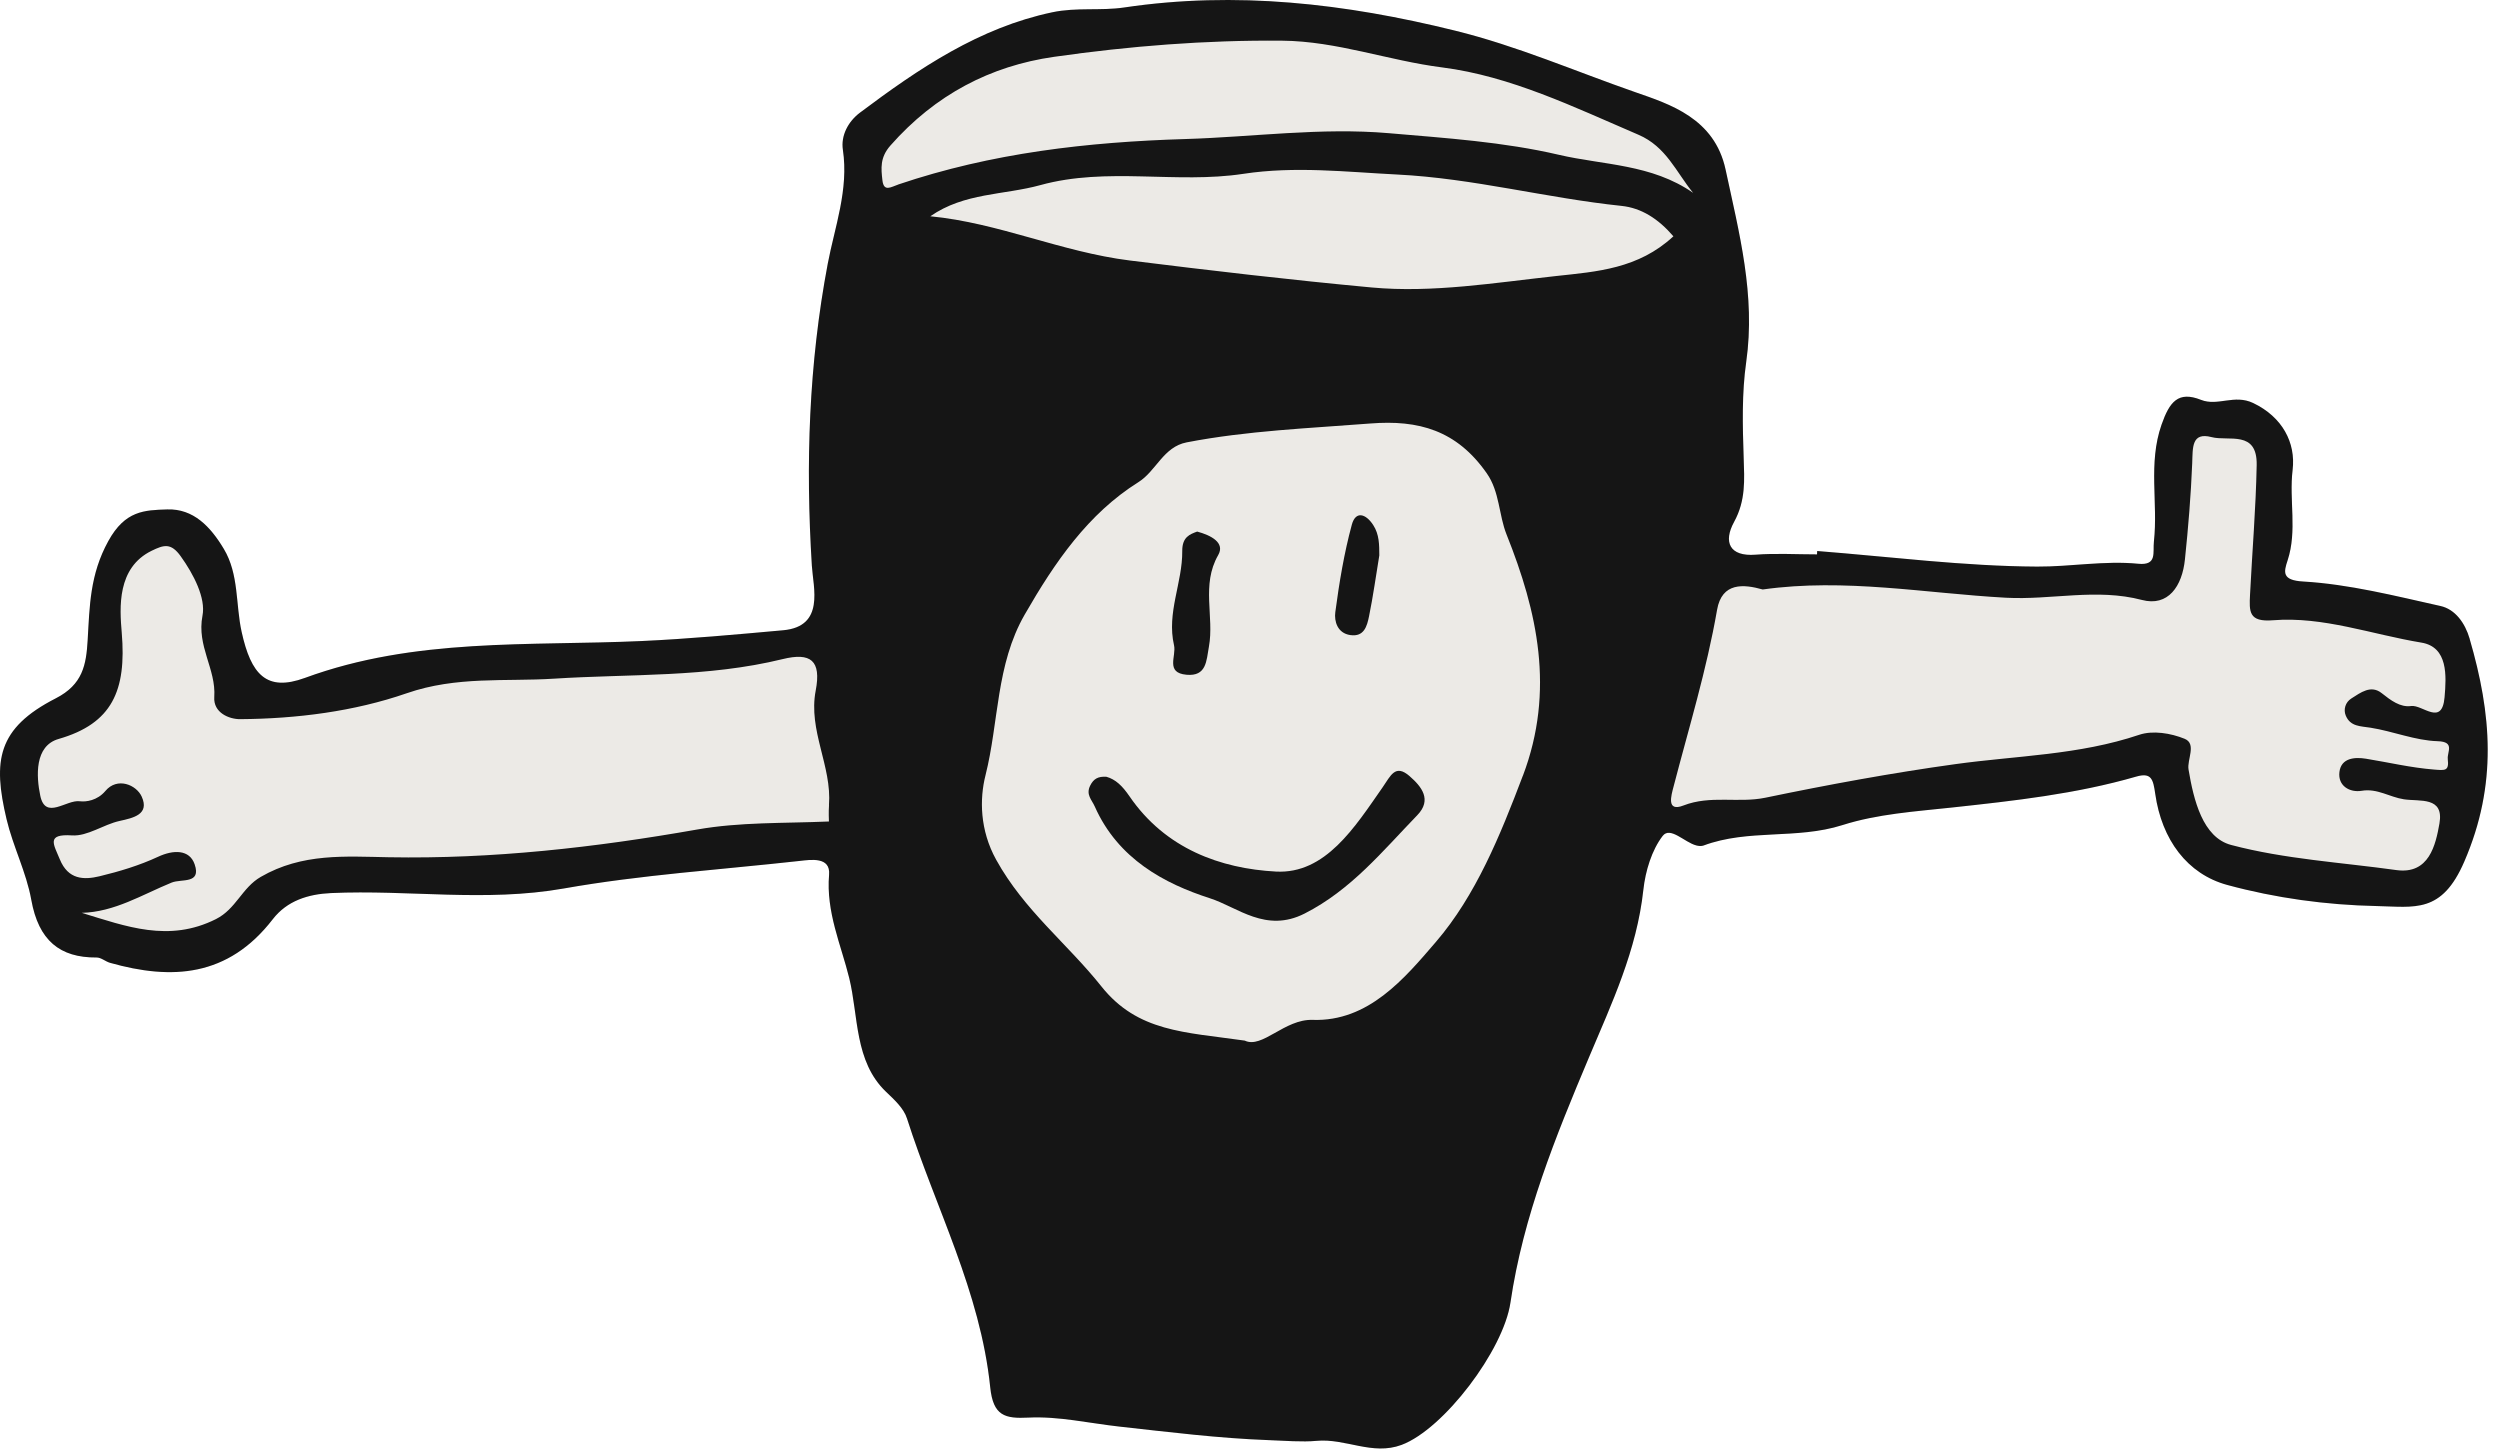
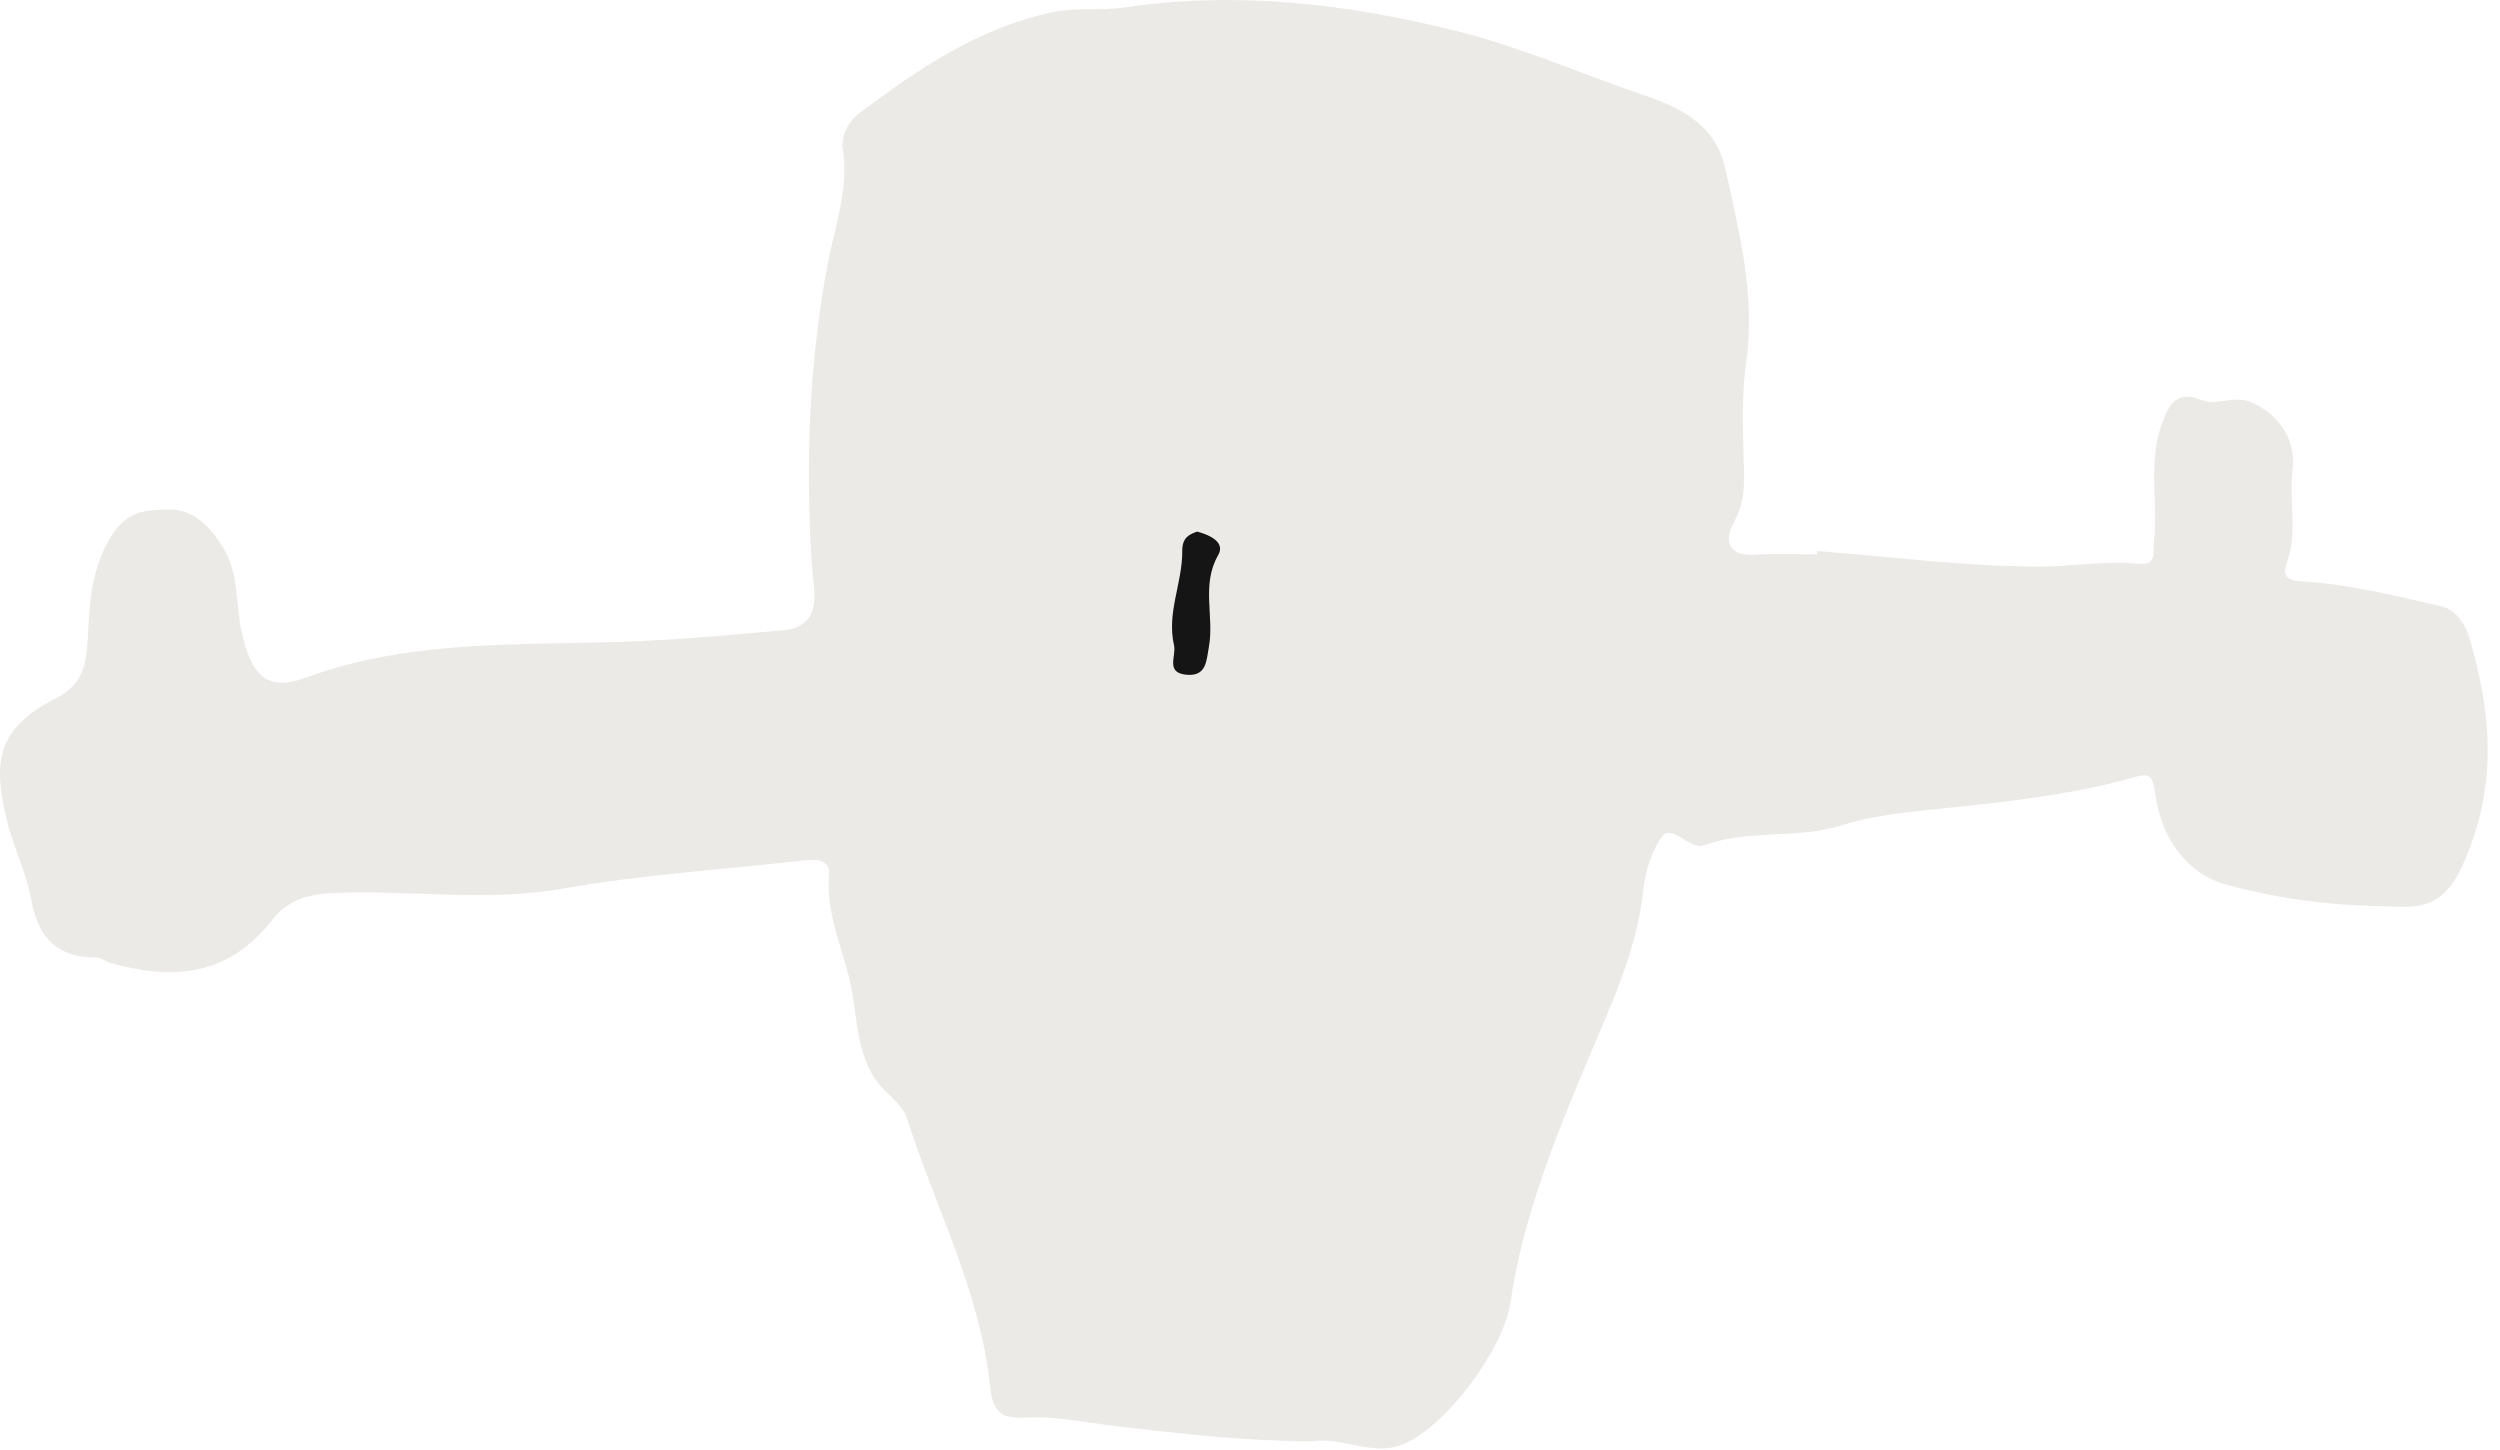
<svg xmlns="http://www.w3.org/2000/svg" fill="none" viewBox="0 0 131 76" height="76" width="131">
  <path fill="#ECEAE6" d="M129.411 33.474C129.167 32.637 128.647 31.925 127.883 31.755C125.497 31.224 123.096 30.611 120.68 30.471C119.557 30.406 119.669 29.974 119.871 29.362C120.382 27.806 119.942 26.209 120.133 24.624C120.304 23.201 119.6 21.851 118.067 21.119C117.077 20.645 116.212 21.302 115.334 20.953C114.135 20.476 113.683 21.057 113.264 22.255C112.553 24.287 113.089 26.344 112.865 28.372C112.801 28.95 113.048 29.641 112.046 29.541C110.278 29.367 108.493 29.7 106.746 29.69C102.903 29.669 99.062 29.174 95.22 28.873C95.217 28.932 95.215 28.991 95.212 29.05C94.138 29.05 93.057 28.984 91.987 29.066C90.629 29.171 90.284 28.409 90.87 27.341C91.48 26.225 91.408 25.153 91.368 23.974C91.312 22.305 91.268 20.605 91.502 18.964C91.999 15.473 91.132 12.204 90.421 8.887C89.842 6.188 87.48 5.455 85.695 4.832C82.566 3.744 79.507 2.409 76.247 1.606C70.473 0.179 64.765 -0.479 58.905 0.392C57.662 0.576 56.423 0.374 55.143 0.643C51.324 1.447 48.164 3.576 45.064 5.902C44.435 6.375 44.056 7.113 44.167 7.848C44.481 9.938 43.735 11.911 43.374 13.818C42.377 19.09 42.209 24.315 42.541 29.643C42.612 30.796 43.233 32.829 41.035 33.026C38.566 33.248 36.095 33.477 33.622 33.59C27.706 33.859 21.746 33.404 15.976 35.523C13.965 36.261 13.153 35.348 12.66 33.103C12.343 31.659 12.524 30.09 11.729 28.764C11.024 27.586 10.13 26.651 8.767 26.694C7.562 26.731 6.554 26.756 5.677 28.35C4.708 30.107 4.698 31.755 4.593 33.549C4.517 34.843 4.335 35.869 2.926 36.591C-0.148 38.163 -0.382 39.859 0.343 42.924C0.682 44.358 1.38 45.704 1.639 47.149C2.022 49.284 3.135 50.187 5.064 50.173C5.298 50.171 5.525 50.383 5.766 50.452C8.992 51.364 11.948 51.207 14.294 48.166C15.043 47.198 16.146 46.853 17.344 46.797C21.403 46.611 25.424 47.284 29.547 46.556C33.605 45.838 37.773 45.572 41.893 45.114C42.48 45.049 43.526 44.878 43.444 45.835C43.277 47.787 44.075 49.522 44.499 51.249C44.987 53.234 44.766 55.62 46.427 57.209C46.85 57.614 47.355 58.067 47.526 58.608C49.02 63.292 51.373 67.677 51.888 72.698C52.043 74.201 52.667 74.343 53.891 74.282C55.475 74.204 57.077 74.578 58.655 74.753C61.253 75.04 63.842 75.365 66.456 75.462C67.301 75.493 68.251 75.571 68.979 75.501C70.504 75.356 71.91 76.285 73.443 75.712C75.65 74.887 78.78 70.758 79.148 68.254C79.813 63.726 81.519 59.544 83.257 55.417C84.459 52.565 85.766 49.805 86.112 46.626C86.219 45.641 86.553 44.544 87.123 43.803C87.52 43.286 88.272 44.144 88.888 44.301C89.008 44.332 89.151 44.347 89.263 44.306C91.617 43.427 94.139 44 96.54 43.236C98.383 42.649 100.364 42.522 102.295 42.313C105.539 41.961 108.778 41.607 111.937 40.694C112.738 40.462 112.826 40.837 112.935 41.602C113.276 43.995 114.611 45.804 116.713 46.373C119.248 47.059 121.87 47.421 124.533 47.477C126.534 47.518 127.944 47.89 129.129 45.147C130.883 41.09 130.553 37.397 129.41 33.479L129.411 33.474Z" />
-   <path fill="#151515" d="M129.411 33.474C129.167 32.637 128.647 31.925 127.883 31.755C125.497 31.224 123.096 30.611 120.68 30.471C119.557 30.406 119.669 29.974 119.871 29.362C120.382 27.806 119.942 26.209 120.133 24.624C120.304 23.201 119.6 21.851 118.067 21.119C117.077 20.645 116.212 21.302 115.334 20.953C114.135 20.476 113.683 21.057 113.264 22.255C112.553 24.287 113.089 26.344 112.865 28.372C112.801 28.95 113.048 29.641 112.046 29.541C110.278 29.367 108.493 29.7 106.746 29.69C102.903 29.669 99.062 29.174 95.22 28.873C95.217 28.932 95.215 28.991 95.212 29.05C94.138 29.05 93.057 28.984 91.987 29.066C90.629 29.171 90.284 28.409 90.87 27.341C91.48 26.225 91.408 25.153 91.368 23.974C91.312 22.305 91.268 20.605 91.502 18.964C91.999 15.473 91.132 12.204 90.421 8.887C89.842 6.188 87.48 5.455 85.695 4.832C82.566 3.744 79.507 2.409 76.247 1.606C70.473 0.179 64.765 -0.479 58.905 0.392C57.662 0.576 56.423 0.374 55.143 0.643C51.324 1.447 48.164 3.576 45.064 5.902C44.435 6.375 44.056 7.113 44.167 7.848C44.481 9.938 43.735 11.911 43.374 13.818C42.377 19.09 42.209 24.315 42.541 29.643C42.612 30.796 43.233 32.829 41.035 33.026C38.566 33.248 36.095 33.477 33.622 33.59C27.706 33.859 21.746 33.404 15.976 35.523C13.965 36.261 13.153 35.348 12.66 33.103C12.343 31.659 12.524 30.09 11.729 28.764C11.024 27.586 10.13 26.651 8.767 26.694C7.562 26.731 6.554 26.756 5.677 28.35C4.708 30.107 4.698 31.755 4.593 33.549C4.517 34.843 4.335 35.869 2.926 36.591C-0.148 38.163 -0.382 39.859 0.343 42.924C0.682 44.358 1.38 45.704 1.639 47.149C2.022 49.284 3.135 50.187 5.064 50.173C5.298 50.171 5.525 50.383 5.766 50.452C8.992 51.364 11.948 51.207 14.294 48.166C15.043 47.198 16.146 46.853 17.344 46.797C21.403 46.611 25.424 47.284 29.547 46.556C33.605 45.838 37.773 45.572 41.893 45.114C42.48 45.049 43.526 44.878 43.444 45.835C43.277 47.787 44.075 49.522 44.499 51.249C44.987 53.234 44.766 55.62 46.427 57.209C46.85 57.614 47.355 58.067 47.526 58.608C49.02 63.292 51.373 67.677 51.888 72.698C52.043 74.201 52.667 74.343 53.891 74.282C55.475 74.204 57.077 74.578 58.655 74.753C61.253 75.04 63.842 75.365 66.456 75.462C67.301 75.493 68.251 75.571 68.979 75.501C70.504 75.356 71.91 76.285 73.443 75.712C75.65 74.887 78.78 70.758 79.148 68.254C79.813 63.726 81.519 59.544 83.257 55.417C84.459 52.565 85.766 49.805 86.112 46.626C86.219 45.641 86.553 44.544 87.123 43.803C87.52 43.286 88.272 44.144 88.888 44.301C89.008 44.332 89.151 44.347 89.263 44.306C91.617 43.427 94.139 44 96.54 43.236C98.383 42.649 100.364 42.522 102.295 42.313C105.539 41.961 108.778 41.607 111.937 40.694C112.738 40.462 112.826 40.837 112.935 41.602C113.276 43.995 114.611 45.804 116.713 46.373C119.248 47.059 121.87 47.421 124.533 47.477C126.534 47.518 127.944 47.89 129.129 45.147C130.883 41.09 130.553 37.397 129.41 33.479L129.411 33.474ZM43.441 42.188C43.412 42.571 43.436 42.958 43.436 43.046C41.053 43.148 38.787 43.069 36.523 43.468C31.177 44.41 25.805 45.018 20.375 44.92C18.102 44.879 15.839 44.691 13.665 45.948C12.678 46.518 12.372 47.629 11.317 48.16C8.849 49.401 6.612 48.544 4.282 47.833C6.004 47.791 7.456 46.876 8.995 46.247C9.506 46.038 10.559 46.34 10.2 45.291C9.93 44.507 9.09 44.52 8.285 44.894C7.306 45.35 6.257 45.665 5.213 45.917C4.393 46.114 3.571 46.096 3.135 45.03C2.817 44.252 2.397 43.685 3.775 43.775C4.587 43.829 5.421 43.203 6.271 43.017C6.994 42.857 7.841 42.675 7.429 41.749C7.15 41.122 6.145 40.703 5.524 41.445C5.099 41.952 4.501 42.028 4.184 41.986C3.474 41.891 2.38 42.994 2.11 41.693C1.901 40.687 1.799 39.087 3.07 38.722C5.874 37.916 6.636 36.193 6.379 33.152C6.268 31.84 6.121 29.749 7.95 28.858C8.587 28.55 8.955 28.432 9.468 29.146C10.153 30.1 10.788 31.34 10.611 32.257C10.297 33.866 11.329 35.05 11.228 36.524C11.171 37.346 12.005 37.689 12.586 37.684C15.547 37.663 18.556 37.281 21.311 36.327C23.921 35.421 26.479 35.725 29.032 35.562C33.033 35.307 37.066 35.505 41.007 34.538C42.478 34.176 43.047 34.601 42.742 36.191C42.342 38.282 43.597 40.136 43.438 42.19L43.441 42.188ZM47.067 9.67C46.68 9.801 46.312 10.072 46.239 9.449C46.168 8.825 46.103 8.257 46.656 7.628C49.014 4.952 51.913 3.452 55.231 2.978C59.193 2.413 63.176 2.096 67.187 2.132C70.058 2.158 72.754 3.176 75.571 3.533C79.16 3.991 82.49 5.618 85.851 7.059C87.312 7.685 87.827 9.015 88.719 10.106C86.546 8.592 84.008 8.654 81.692 8.113C78.78 7.433 75.762 7.237 72.777 6.979C69.22 6.672 65.671 7.177 62.121 7.285C56.989 7.44 51.966 8.012 47.067 9.668V9.67ZM79.798 40.646C78.605 43.796 77.326 46.93 75.246 49.351C73.594 51.276 71.707 53.541 68.783 53.442C67.308 53.391 66.14 54.969 65.226 54.528C62.077 54.077 59.619 54.082 57.71 51.684C55.925 49.441 53.668 47.707 52.2 45.052C51.338 43.494 51.327 41.863 51.64 40.625C52.343 37.836 52.185 34.832 53.692 32.208C55.282 29.442 57.018 26.918 59.654 25.264C60.584 24.681 60.959 23.415 62.182 23.18C65.37 22.565 68.589 22.444 71.807 22.191C74.334 21.992 76.33 22.544 77.905 24.799C78.59 25.779 78.526 26.965 78.948 28.019C80.549 32.026 81.494 36.175 79.8 40.648L79.798 40.646ZM81.575 14.46C78.348 14.811 75.066 15.36 71.869 15.063C67.652 14.671 63.407 14.174 59.202 13.65C55.602 13.2 52.328 11.676 48.749 11.333C50.532 10.09 52.608 10.227 54.518 9.699C58.014 8.735 61.638 9.644 65.151 9.109C67.872 8.696 70.526 9.011 73.211 9.145C77.173 9.341 81.032 10.379 84.969 10.789C86.002 10.897 86.891 11.457 87.686 12.383C85.849 14.088 83.668 14.233 81.575 14.46ZM128.262 39.764C128.338 40.411 128.133 40.372 127.536 40.324C126.33 40.228 125.164 39.95 123.979 39.757C123.378 39.659 122.675 39.721 122.586 40.452C122.496 41.182 123.128 41.543 123.756 41.437C124.568 41.3 125.226 41.772 125.964 41.883C126.803 42.01 128.076 41.724 127.827 43.149C127.629 44.278 127.283 45.83 125.57 45.592C122.675 45.188 119.727 45.021 116.911 44.276C115.418 43.881 114.946 41.916 114.679 40.321C114.593 39.805 115.116 38.973 114.473 38.712C113.75 38.418 112.81 38.263 112.096 38.503C108.939 39.568 105.677 39.594 102.45 40.042C99.132 40.502 95.803 41.115 92.505 41.8C91.079 42.095 89.636 41.653 88.212 42.208C87.297 42.564 87.577 41.674 87.698 41.206C88.496 38.135 89.427 35.108 89.974 31.958C90.228 30.494 91.377 30.611 92.366 30.889C96.681 30.283 100.901 31.092 105.113 31.321C107.488 31.45 109.858 30.812 112.239 31.438C113.609 31.799 114.346 30.723 114.491 29.309C114.666 27.635 114.804 25.952 114.872 24.268C114.904 23.464 114.826 22.627 115.887 22.905C116.783 23.14 118.287 22.52 118.25 24.372C118.207 26.635 118.016 28.893 117.902 31.154C117.858 32.041 117.822 32.605 119.101 32.502C121.731 32.289 124.286 33.245 126.877 33.672C128.286 33.902 128.192 35.421 128.095 36.537C127.962 38.08 126.937 36.911 126.339 36.996C125.773 37.075 125.275 36.697 124.799 36.32C124.236 35.874 123.701 36.289 123.209 36.601C122.893 36.8 122.787 37.184 122.919 37.499C123.163 38.081 123.695 38.048 124.217 38.132C125.397 38.318 126.557 38.805 127.735 38.839C128.658 38.867 128.221 39.408 128.264 39.767L128.262 39.764Z" />
-   <path fill="#151515" d="M73.864 40.67C73.11 40.014 72.874 40.644 72.447 41.258C70.999 43.335 69.453 45.81 66.858 45.67C63.961 45.513 61.069 44.479 59.184 41.724C58.807 41.175 58.457 40.839 57.977 40.703C57.539 40.674 57.301 40.811 57.125 41.167C56.889 41.644 57.21 41.905 57.369 42.267C58.588 45.016 61.034 46.308 63.396 47.068C64.859 47.539 66.329 48.903 68.363 47.869C70.797 46.632 72.439 44.606 74.265 42.717C75.052 41.904 74.487 41.214 73.862 40.67H73.864Z" />
  <path fill="#151515" d="M62.171 35.357C63.225 35.452 63.212 34.632 63.347 33.887C63.634 32.31 62.932 30.655 63.834 29.085C64.204 28.442 63.467 28.053 62.732 27.854C62.356 27.994 61.942 28.133 61.95 28.878C61.965 30.533 61.125 32.103 61.519 33.812C61.65 34.379 61.05 35.256 62.173 35.357H62.171Z" />
-   <path fill="#151515" d="M70.763 33.279C71.48 33.38 71.633 32.809 71.739 32.286C71.954 31.234 72.1 30.163 72.276 29.102C72.273 28.538 72.276 28.005 71.956 27.512C71.566 26.912 71.036 26.759 70.836 27.492C70.431 28.985 70.175 30.534 69.97 32.077C69.906 32.557 70.082 33.183 70.761 33.279H70.763Z" />
</svg>